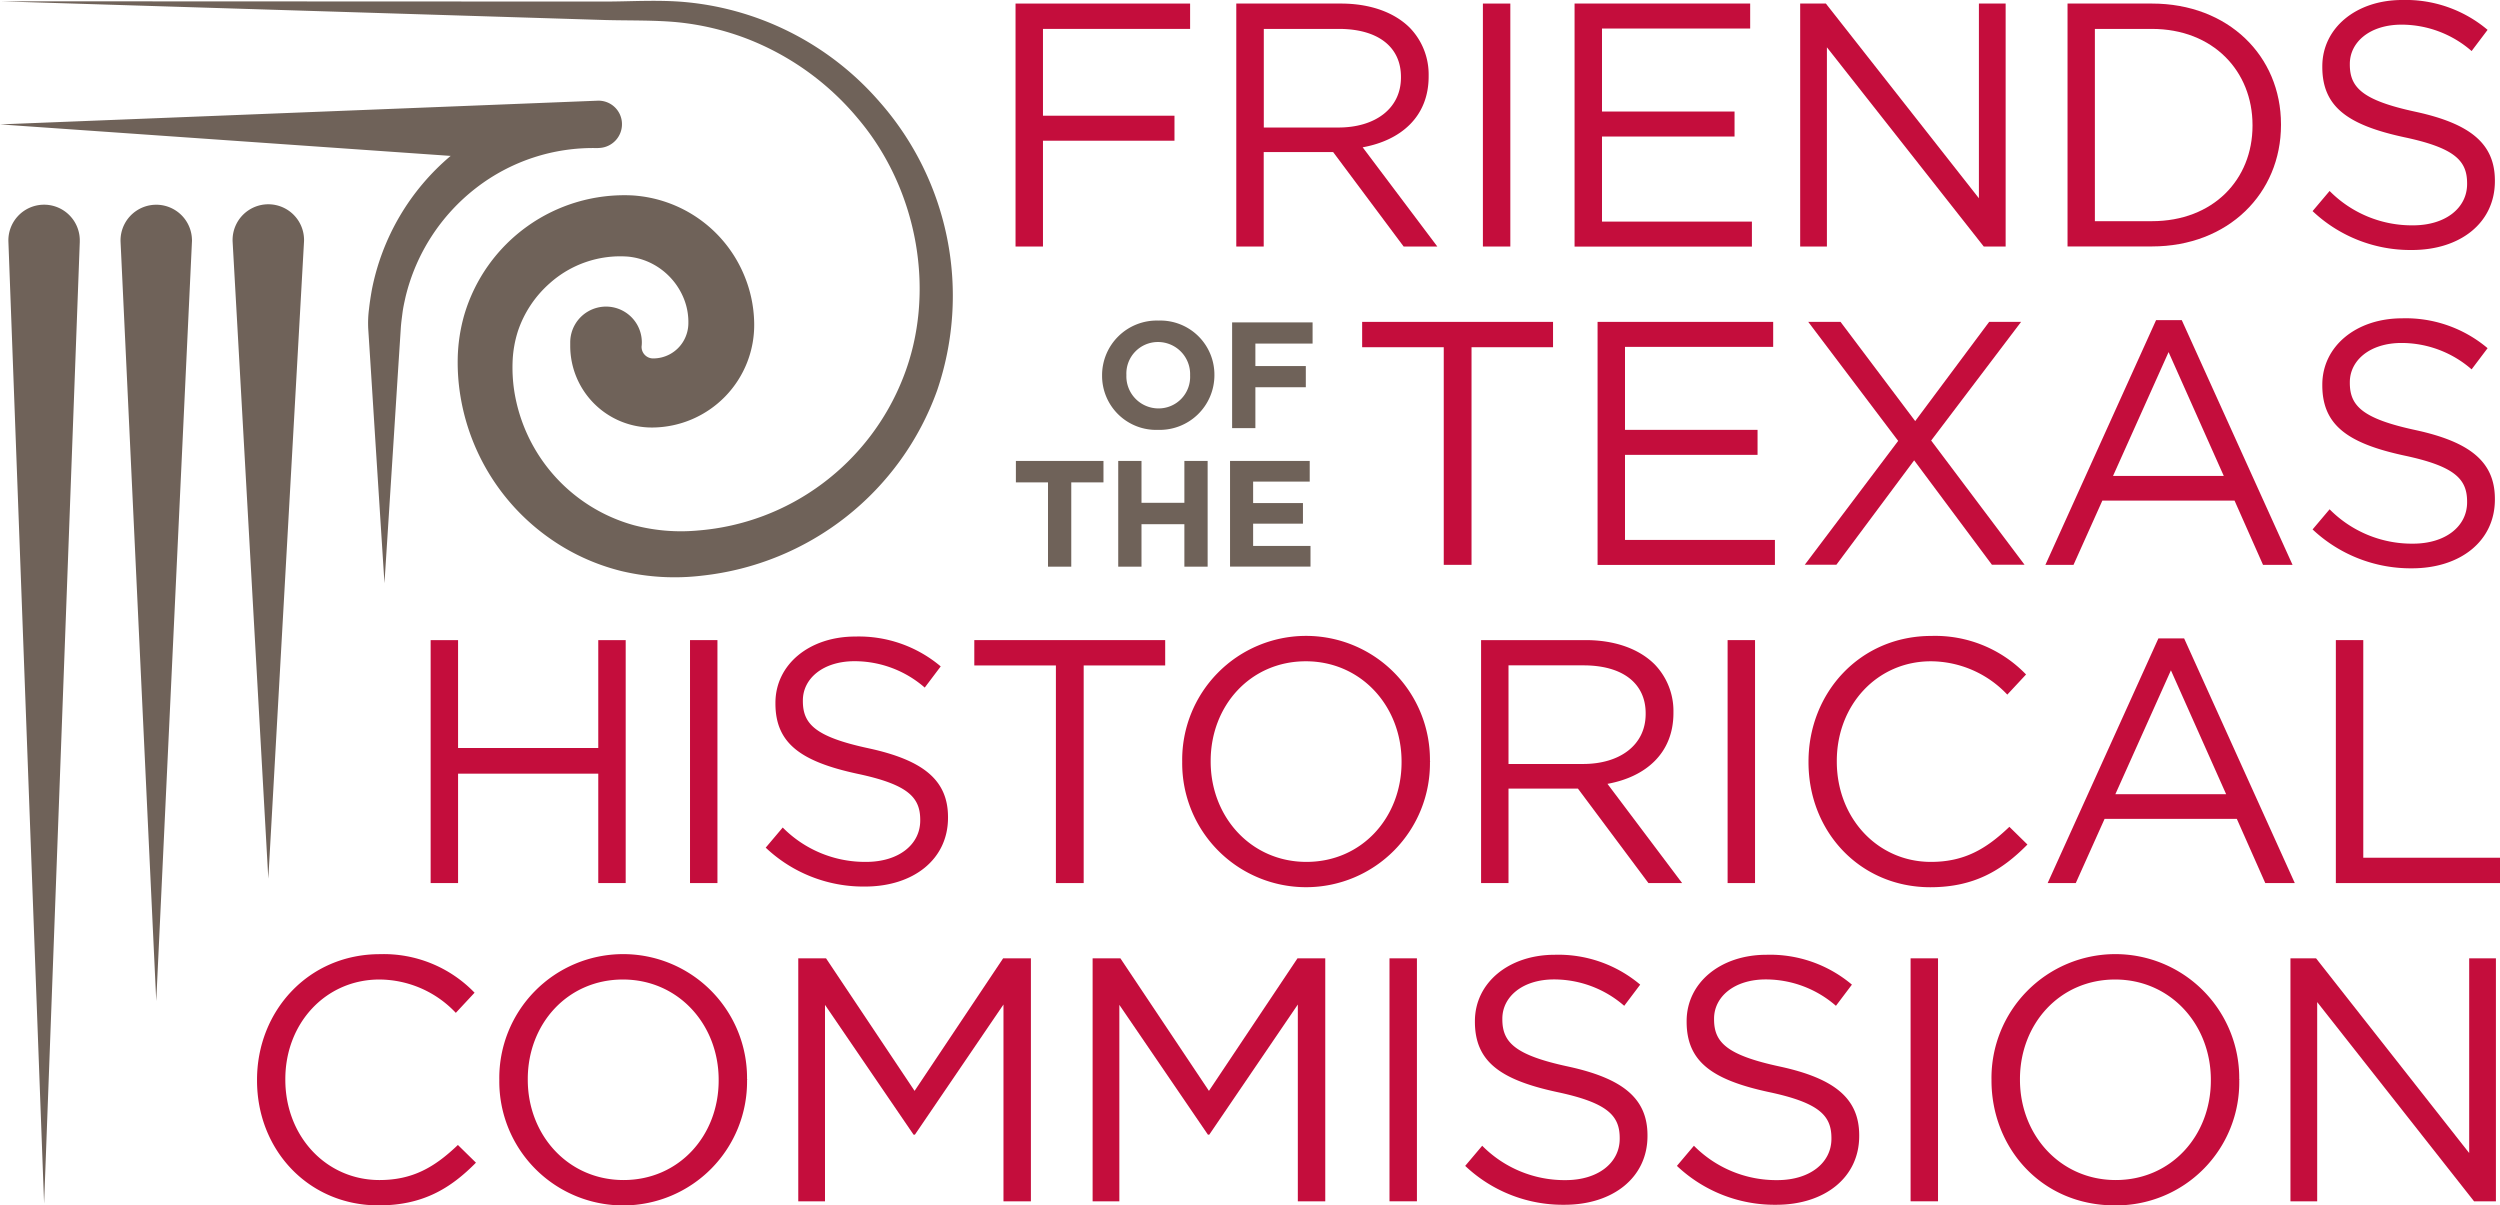
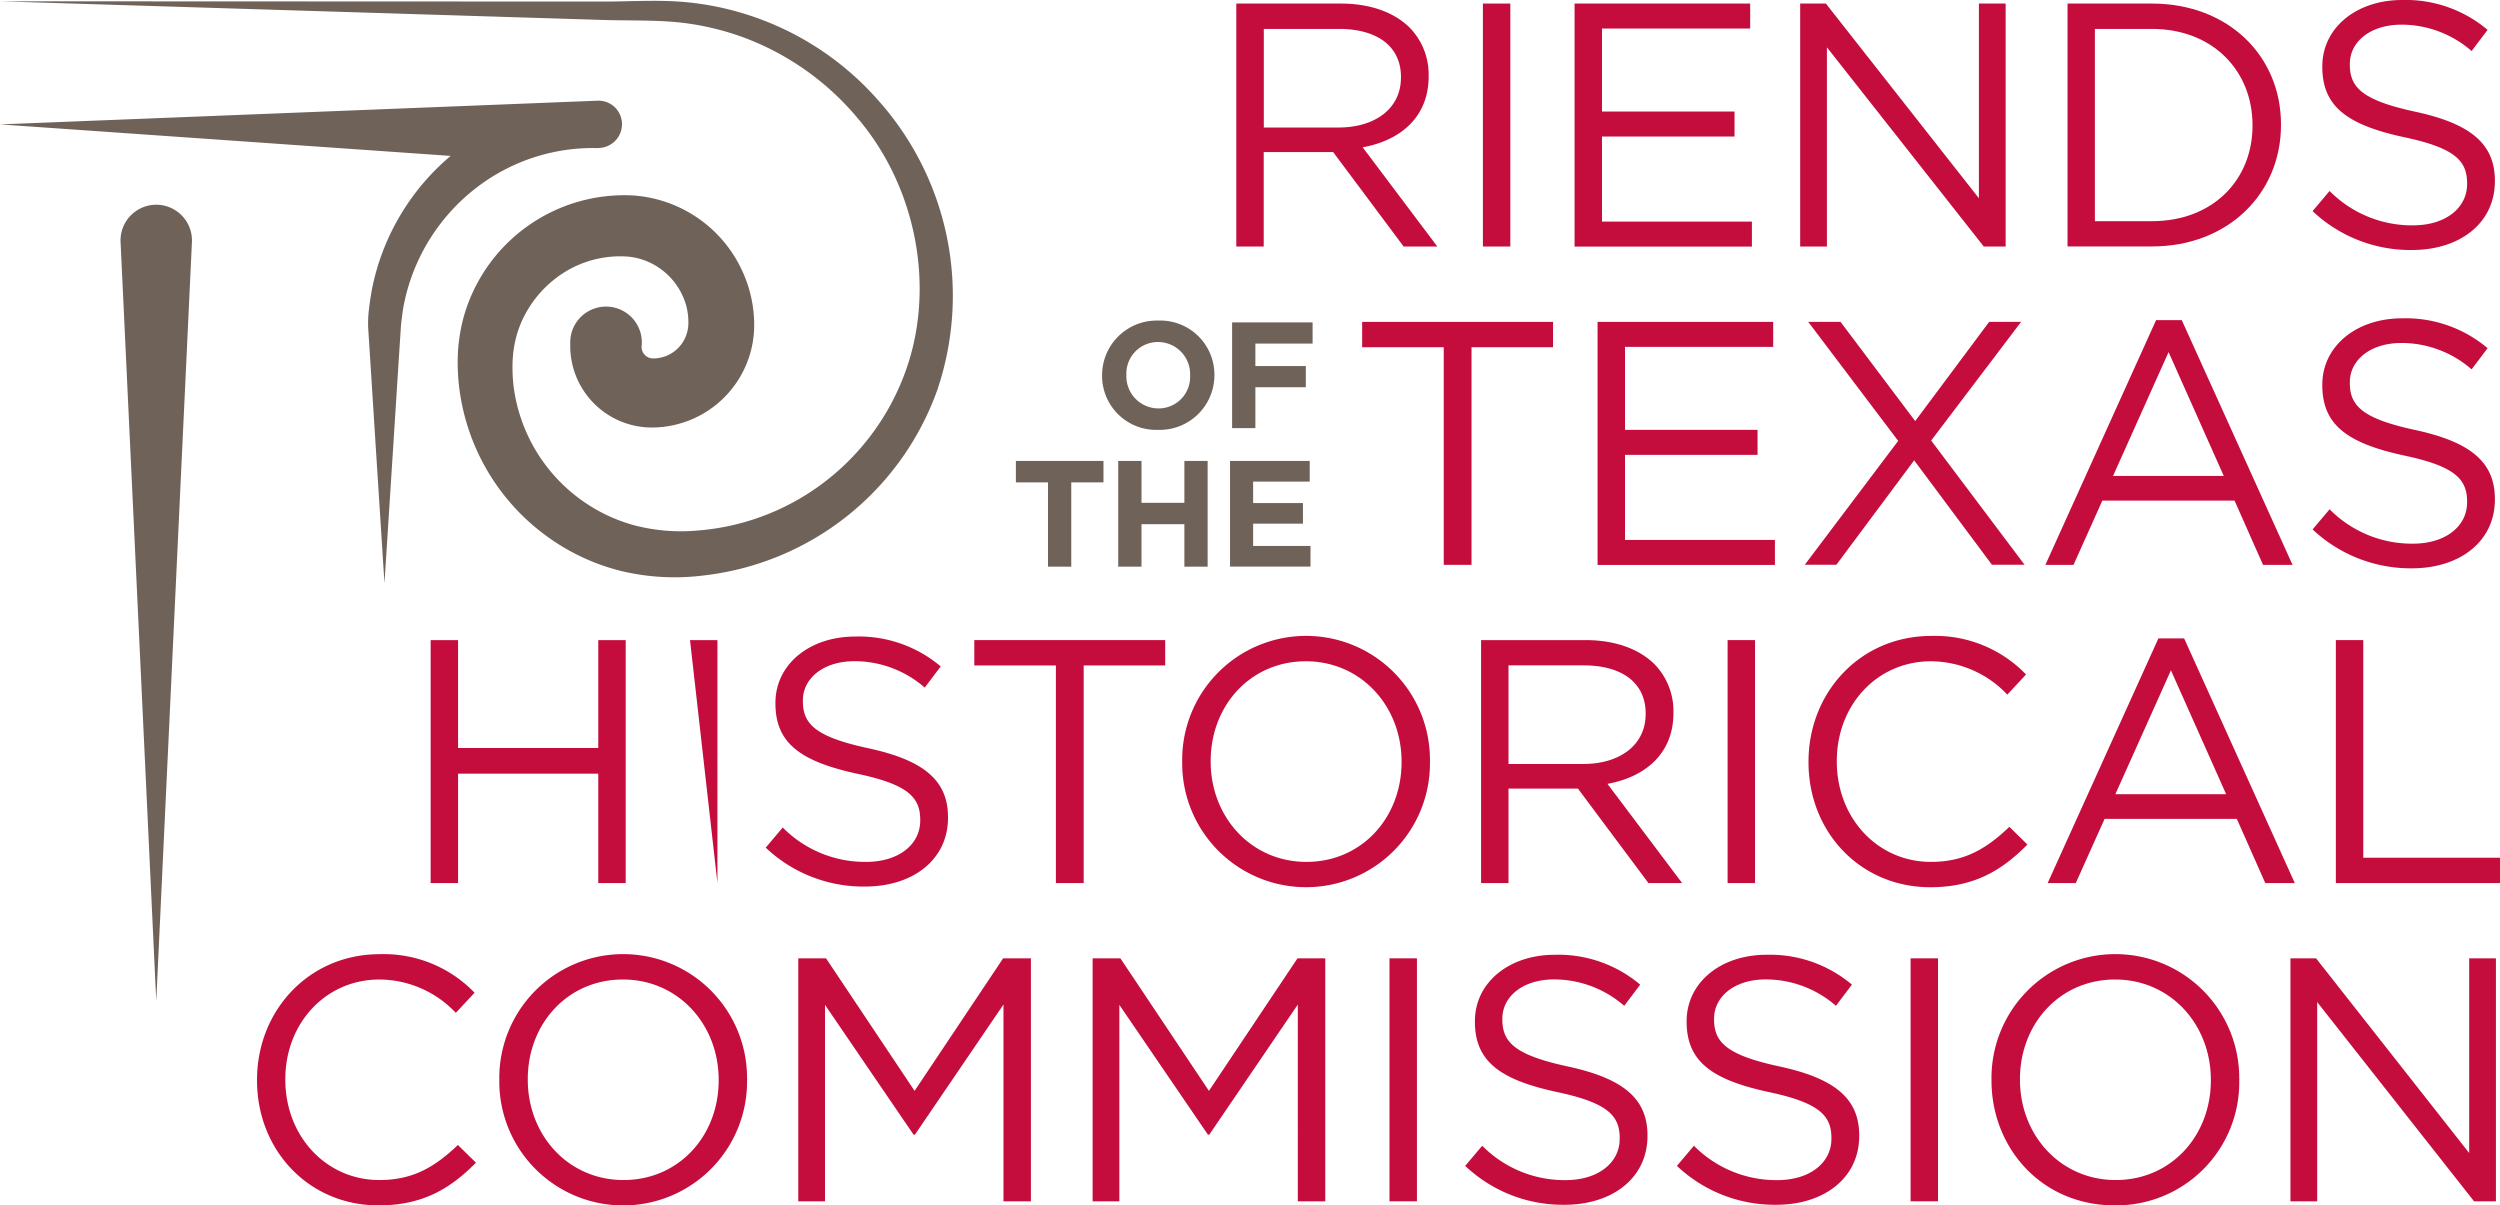
<svg xmlns="http://www.w3.org/2000/svg" viewBox="0 0 288 138.86">
  <g transform="translate(-4.4 -4.39)">
    <path d="M78.31,44.3a1.33,1.33,0,0,0,1.26,1.38,4.035,4.035,0,0,0,3.55-1.97,4.1,4.1,0,0,0,.58-2.09,7.2,7.2,0,0,0-.49-2.75,7.819,7.819,0,0,0-3.74-4.13,7.656,7.656,0,0,0-2.74-.79,12.178,12.178,0,0,0-9.03,3.1,12.725,12.725,0,0,0-3.64,5.5,13.074,13.074,0,0,0-.6,3.3,17.962,17.962,0,0,0,.18,3.57A19.114,19.114,0,0,0,77.41,64.89a21.308,21.308,0,0,0,7.43.61A27.55,27.55,0,0,0,99.1,60.13a27.907,27.907,0,0,0,9.34-12.23c3.85-9.73,1.73-21.64-5.16-29.8A31.356,31.356,0,0,0,90.37,8.82a31.009,31.009,0,0,0-7.84-1.86c-2.65-.26-5.51-.19-8.3-.26L4.4,4.54l69.81.03c2.81-.01,5.57-.19,8.52.01a33.7,33.7,0,0,1,22.95,11.49,33.788,33.788,0,0,1,6.67,33.32A32.49,32.49,0,0,1,85.32,70.7a26.522,26.522,0,0,1-9.28-.51,24.586,24.586,0,0,1-8.56-3.96,24.929,24.929,0,0,1-9.96-15.76,23.974,23.974,0,0,1-.39-4.81,19.622,19.622,0,0,1,.75-4.98A19.224,19.224,0,0,1,77.22,26.9a14.954,14.954,0,0,1,12.89,9.16,14.843,14.843,0,0,1,1.17,5.45A11.81,11.81,0,0,1,79.54,53.64a9.406,9.406,0,0,1-9.45-9.35v-.44a4.125,4.125,0,0,1,8.25-.03A3.635,3.635,0,0,1,78.31,44.3Z" fill="#6f6259" />
    <path d="M73.23,15.99h0L4.41,18.72H4.4l51.92,3.63c-.01.01-.02.02-.03.02a26.93,26.93,0,0,0-9.05,15.39c-.13.74-.25,1.49-.33,2.23a12.564,12.564,0,0,0-.09,2.27l.27,4.2.53,8.38,1.07,16.74,1.07-16.7.53-8.34.27-4.16c.04-.74.12-1.25.2-1.9s.22-1.26.36-1.89a22.544,22.544,0,0,1,8.13-12.55,21.983,21.983,0,0,1,13.96-4.59h0l.31-.02a2.737,2.737,0,0,0,2.53-2.83A2.7,2.7,0,0,0,73.23,15.99Z" fill="#6f6259" />
-     <path d="M35.31,105.61,31.2,32.27a4.116,4.116,0,1,1,8.22-.46,3.531,3.531,0,0,1,0,.46Z" fill="#6f6259" />
    <path d="M22.4,119.71,18.29,32.28a4.114,4.114,0,1,1,8.22-.38,2.539,2.539,0,0,1,0,.39Z" fill="#6f6259" />
-     <path d="M13.59,32.28,9.48,143.05,5.37,32.28a4.113,4.113,0,1,1,8.22-.3Z" fill="#6f6259" />
-     <path d="M121.39,4.8H141.5V7.72H124.55v10H139.7V20.6H124.55V32.79h-3.16V4.8Z" fill="#c40d3c" />
    <path d="M146.83,4.8h12.03c3.44,0,6.2,1.04,7.96,2.8a7.733,7.733,0,0,1,2.16,5.52v.08c0,4.64-3.2,7.36-7.6,8.16l8.6,11.43H166.1l-8.12-10.88h-8V32.79h-3.16V4.8Zm11.76,14.28c4.2,0,7.2-2.16,7.2-5.76v-.08c0-3.44-2.64-5.52-7.16-5.52h-8.64V19.08Z" fill="#c40d3c" />
    <path d="M175.23,4.8h3.16V32.79h-3.16Z" fill="#c40d3c" />
    <path d="M185.79,4.8h20.23V7.68H188.95v9.56h15.27v2.88H188.95v9.8h17.27V32.8H185.79V4.8Z" fill="#c40d3c" />
    <path d="M211.78,4.8h2.96l17.63,22.43V4.8h3.08V32.79h-2.52L214.86,9.84V32.79h-3.08Z" fill="#c40d3c" />
    <path d="M242.58,4.8h9.72c8.8,0,14.87,6.04,14.87,13.91v.08c0,7.88-6.08,13.99-14.87,13.99h-9.72V4.8Zm9.71,25.07c7.08,0,11.6-4.8,11.6-11V18.8c0-6.2-4.52-11.08-11.6-11.08h-6.56V29.87h6.56Z" fill="#c40d3c" />
    <path d="M270.81,28.71l1.96-2.32a13.334,13.334,0,0,0,9.6,3.96c3.76,0,6.24-2,6.24-4.76v-.08c0-2.6-1.4-4.08-7.28-5.32-6.44-1.4-9.4-3.48-9.4-8.08v-.08c0-4.4,3.88-7.64,9.2-7.64a14.608,14.608,0,0,1,9.84,3.44l-1.84,2.44a12.292,12.292,0,0,0-8.07-3.04c-3.64,0-5.96,2-5.96,4.52v.08c0,2.64,1.44,4.12,7.59,5.44,6.24,1.36,9.12,3.64,9.12,7.92v.08c0,4.8-4,7.92-9.55,7.92A16.39,16.39,0,0,1,270.81,28.71Z" fill="#c40d3c" />
    <path d="M170.72,44.39h-9.4V41.47h21.99v2.92h-9.39V69.46h-3.2V44.39Z" fill="#c40d3c" />
    <path d="M188.44,41.47h20.23v2.88H191.6v9.56h15.27v2.88H191.6v9.8h17.27v2.88H188.44Z" fill="#c40d3c" />
    <path d="M223.07,55.18,212.71,41.47h3.72l8.6,11.43,8.52-11.43h3.68L226.87,55.14l10.76,14.31h-3.76l-8.96-12.03-8.96,12.03h-3.64Z" fill="#c40d3c" />
    <path d="M252.78,41.27h2.96L268.5,69.46h-3.4l-3.28-7.4H246.59l-3.32,7.4h-3.24Zm7.8,17.95-6.36-14.27-6.4,14.27Z" fill="#c40d3c" />
    <path d="M270.81,65.38l1.96-2.32a13.334,13.334,0,0,0,9.6,3.96c3.76,0,6.24-2,6.24-4.76v-.08c0-2.6-1.4-4.08-7.28-5.32-6.44-1.4-9.4-3.48-9.4-8.08V48.7c0-4.4,3.88-7.64,9.2-7.64a14.608,14.608,0,0,1,9.84,3.44l-1.84,2.44a12.292,12.292,0,0,0-8.07-3.04c-3.64,0-5.96,2-5.96,4.52v.08c0,2.64,1.44,4.12,7.59,5.44,6.24,1.36,9.12,3.64,9.12,7.92v.08c0,4.8-4,7.92-9.55,7.92A16.479,16.479,0,0,1,270.81,65.38Z" fill="#c40d3c" />
    <path d="M54.01,78.13h3.16V90.56H73.32V78.13h3.16v27.99H73.32V93.52H57.17v12.6H54.01Z" fill="#c40d3c" />
-     <path d="M83.89,78.13h3.16v27.99H83.89Z" fill="#c40d3c" />
+     <path d="M83.89,78.13h3.16v27.99Z" fill="#c40d3c" />
    <path d="M92.61,102.04l1.96-2.32a13.333,13.333,0,0,0,9.6,3.96c3.76,0,6.24-2,6.24-4.76v-.08c0-2.6-1.4-4.08-7.28-5.32-6.44-1.4-9.4-3.48-9.4-8.08v-.08c0-4.4,3.88-7.64,9.2-7.64a14.608,14.608,0,0,1,9.84,3.44l-1.84,2.44a12.3,12.3,0,0,0-8.08-3.04c-3.64,0-5.96,2-5.96,4.52v.08c0,2.64,1.44,4.12,7.6,5.44,6.24,1.36,9.12,3.64,9.12,7.92v.08c0,4.8-4,7.92-9.56,7.92A16.366,16.366,0,0,1,92.61,102.04Z" fill="#c40d3c" />
    <path d="M126.04,81.05h-9.4V78.13h21.99v2.92h-9.39v25.07h-3.2V81.05Z" fill="#c40d3c" />
    <path d="M140.59,92.2v-.08a14.271,14.271,0,1,1,28.54-.08c.04.04.04.04,0,.08a14.271,14.271,0,1,1-28.54.08Zm25.27,0v-.08c0-6.36-4.64-11.55-11.03-11.55s-10.96,5.12-10.96,11.48v.08c0,6.36,4.64,11.55,11.03,11.55S165.86,98.56,165.86,92.2Z" fill="#c40d3c" />
    <path d="M175.03,78.13h12.03c3.44,0,6.2,1.04,7.96,2.8a7.733,7.733,0,0,1,2.16,5.52v.08c0,4.64-3.2,7.36-7.6,8.16l8.6,11.43H194.3l-8.12-10.88h-8v10.88h-3.16V78.13ZM186.78,92.4c4.2,0,7.2-2.16,7.2-5.76v-.08c0-3.44-2.64-5.52-7.16-5.52h-8.64V92.4Z" fill="#c40d3c" />
    <path d="M203.42,78.13h3.16v27.99h-3.16Z" fill="#c40d3c" />
    <path d="M212.74,92.2v-.08c0-7.92,5.92-14.47,14.15-14.47a14.533,14.533,0,0,1,10.91,4.44l-2.16,2.32a12.17,12.17,0,0,0-8.8-3.84c-6.2,0-10.84,5.04-10.84,11.48v.08c0,6.48,4.68,11.55,10.84,11.55,3.84,0,6.36-1.48,9.04-4.04l2.08,2.04c-2.92,2.96-6.12,4.92-11.2,4.92C218.7,106.59,212.74,100.24,212.74,92.2Z" fill="#c40d3c" />
    <path d="M253.05,77.93h2.96l12.75,28.19h-3.4l-3.28-7.4H246.85l-3.32,7.4h-3.24Zm7.8,17.95-6.36-14.27-6.4,14.27h12.76Z" fill="#c40d3c" />
    <path d="M273.49,78.13h3.16V103.2H292.4v2.92H273.49Z" fill="#c40d3c" />
    <path d="M34.01,128.86v-.08c0-7.92,5.92-14.47,14.15-14.47a14.533,14.533,0,0,1,10.91,4.44l-2.16,2.32a12.17,12.17,0,0,0-8.8-3.84c-6.2,0-10.84,5.04-10.84,11.47v.08c0,6.48,4.68,11.55,10.84,11.55,3.84,0,6.36-1.48,9.04-4.04l2.08,2.04c-2.92,2.96-6.12,4.92-11.2,4.92C39.97,143.26,34.01,136.9,34.01,128.86Z" fill="#c40d3c" />
    <path d="M61.92,128.86v-.08a14.271,14.271,0,1,1,28.54-.08c.04.04.04.04,0,.08a14.271,14.271,0,1,1-28.54.08Zm25.27,0v-.08c0-6.36-4.64-11.55-11.03-11.55S65.2,122.35,65.2,128.7v.08c0,6.36,4.64,11.55,11.03,11.55S87.19,135.22,87.19,128.86Z" fill="#c40d3c" />
    <path d="M96.36,114.79h3.2l10.2,15.27,10.2-15.27h3.2v27.99H120V120.11L109.8,135.1h-.16l-10.2-14.95v22.63H96.36V114.79Z" fill="#c40d3c" />
    <path d="M130.27,114.79h3.2l10.2,15.27,10.2-15.27h3.2v27.99h-3.16V120.11l-10.2,14.99h-.16l-10.2-14.95v22.63h-3.08V114.79Z" fill="#c40d3c" />
    <path d="M164.47,114.79h3.16v27.99h-3.16Z" fill="#c40d3c" />
    <path d="M173.19,138.7l1.96-2.32a13.333,13.333,0,0,0,9.6,3.96c3.76,0,6.24-2,6.24-4.76v-.08c0-2.6-1.4-4.08-7.28-5.32-6.44-1.4-9.4-3.48-9.4-8.08v-.08c0-4.4,3.88-7.64,9.2-7.64a14.608,14.608,0,0,1,9.84,3.44l-1.84,2.44a12.3,12.3,0,0,0-8.08-3.04c-3.64,0-5.96,2-5.96,4.52v.08c0,2.64,1.44,4.12,7.6,5.44,6.24,1.36,9.12,3.64,9.12,7.92v.08c0,4.8-4,7.92-9.56,7.92A16.366,16.366,0,0,1,173.19,138.7Z" fill="#c40d3c" />
    <path d="M197.58,138.7l1.96-2.32a13.333,13.333,0,0,0,9.6,3.96c3.76,0,6.24-2,6.24-4.76v-.08c0-2.6-1.4-4.08-7.28-5.32-6.44-1.4-9.4-3.48-9.4-8.08v-.08c0-4.4,3.88-7.64,9.2-7.64a14.608,14.608,0,0,1,9.84,3.44l-1.84,2.44a12.3,12.3,0,0,0-8.08-3.04c-3.64,0-5.96,2-5.96,4.52v.08c0,2.64,1.44,4.12,7.6,5.44,6.24,1.36,9.12,3.64,9.12,7.92v.08c0,4.8-4,7.92-9.56,7.92A16.383,16.383,0,0,1,197.58,138.7Z" fill="#c40d3c" />
    <path d="M224.5,114.79h3.16v27.99H224.5Z" fill="#c40d3c" />
    <path d="M233.82,128.86v-.08a14.271,14.271,0,1,1,28.54-.08c.04.04.04.04,0,.08a14.176,14.176,0,0,1-14.31,14.47C239.54,143.26,233.82,136.58,233.82,128.86Zm25.27,0v-.08c0-6.36-4.64-11.55-11.03-11.55s-10.96,5.12-10.96,11.47v.08c0,6.36,4.64,11.55,11.03,11.55S259.09,135.22,259.09,128.86Z" fill="#c40d3c" />
    <path d="M268.25,114.79h2.96l17.64,22.43V114.79h3.08v27.99h-2.52l-18.07-22.95v22.95h-3.08V114.79Z" fill="#c40d3c" />
    <path d="M131.36,47.65v-.03a6.3,6.3,0,0,1,6.49-6.3,6.233,6.233,0,0,1,6.45,6.26v.03a6.3,6.3,0,0,1-6.49,6.3A6.227,6.227,0,0,1,131.36,47.65Zm10.14,0v-.03a3.7,3.7,0,0,0-3.69-3.83,3.634,3.634,0,0,0-3.65,3.79v.03a3.7,3.7,0,0,0,3.69,3.83A3.628,3.628,0,0,0,141.5,47.65Z" fill="#6f6259" />
    <path d="M146.34,41.53h9.27v2.44h-6.59v2.59h5.81V49h-5.81v4.71h-2.68V41.53Z" fill="#6f6259" />
    <path d="M125.13,59.96h-3.7V57.49h10.09v2.47h-3.71v9.71h-2.68V59.96Z" fill="#6f6259" />
    <path d="M133.22,57.49h2.68v4.82h4.94V57.49h2.68V69.67h-2.68V64.78H135.9v4.89h-2.68Z" fill="#6f6259" />
    <path d="M146.1,57.49h9.18v2.38h-6.52v2.47h5.74v2.38h-5.74v2.56h6.61v2.38H146.1V57.49Z" fill="#6f6259" />
  </g>
</svg>